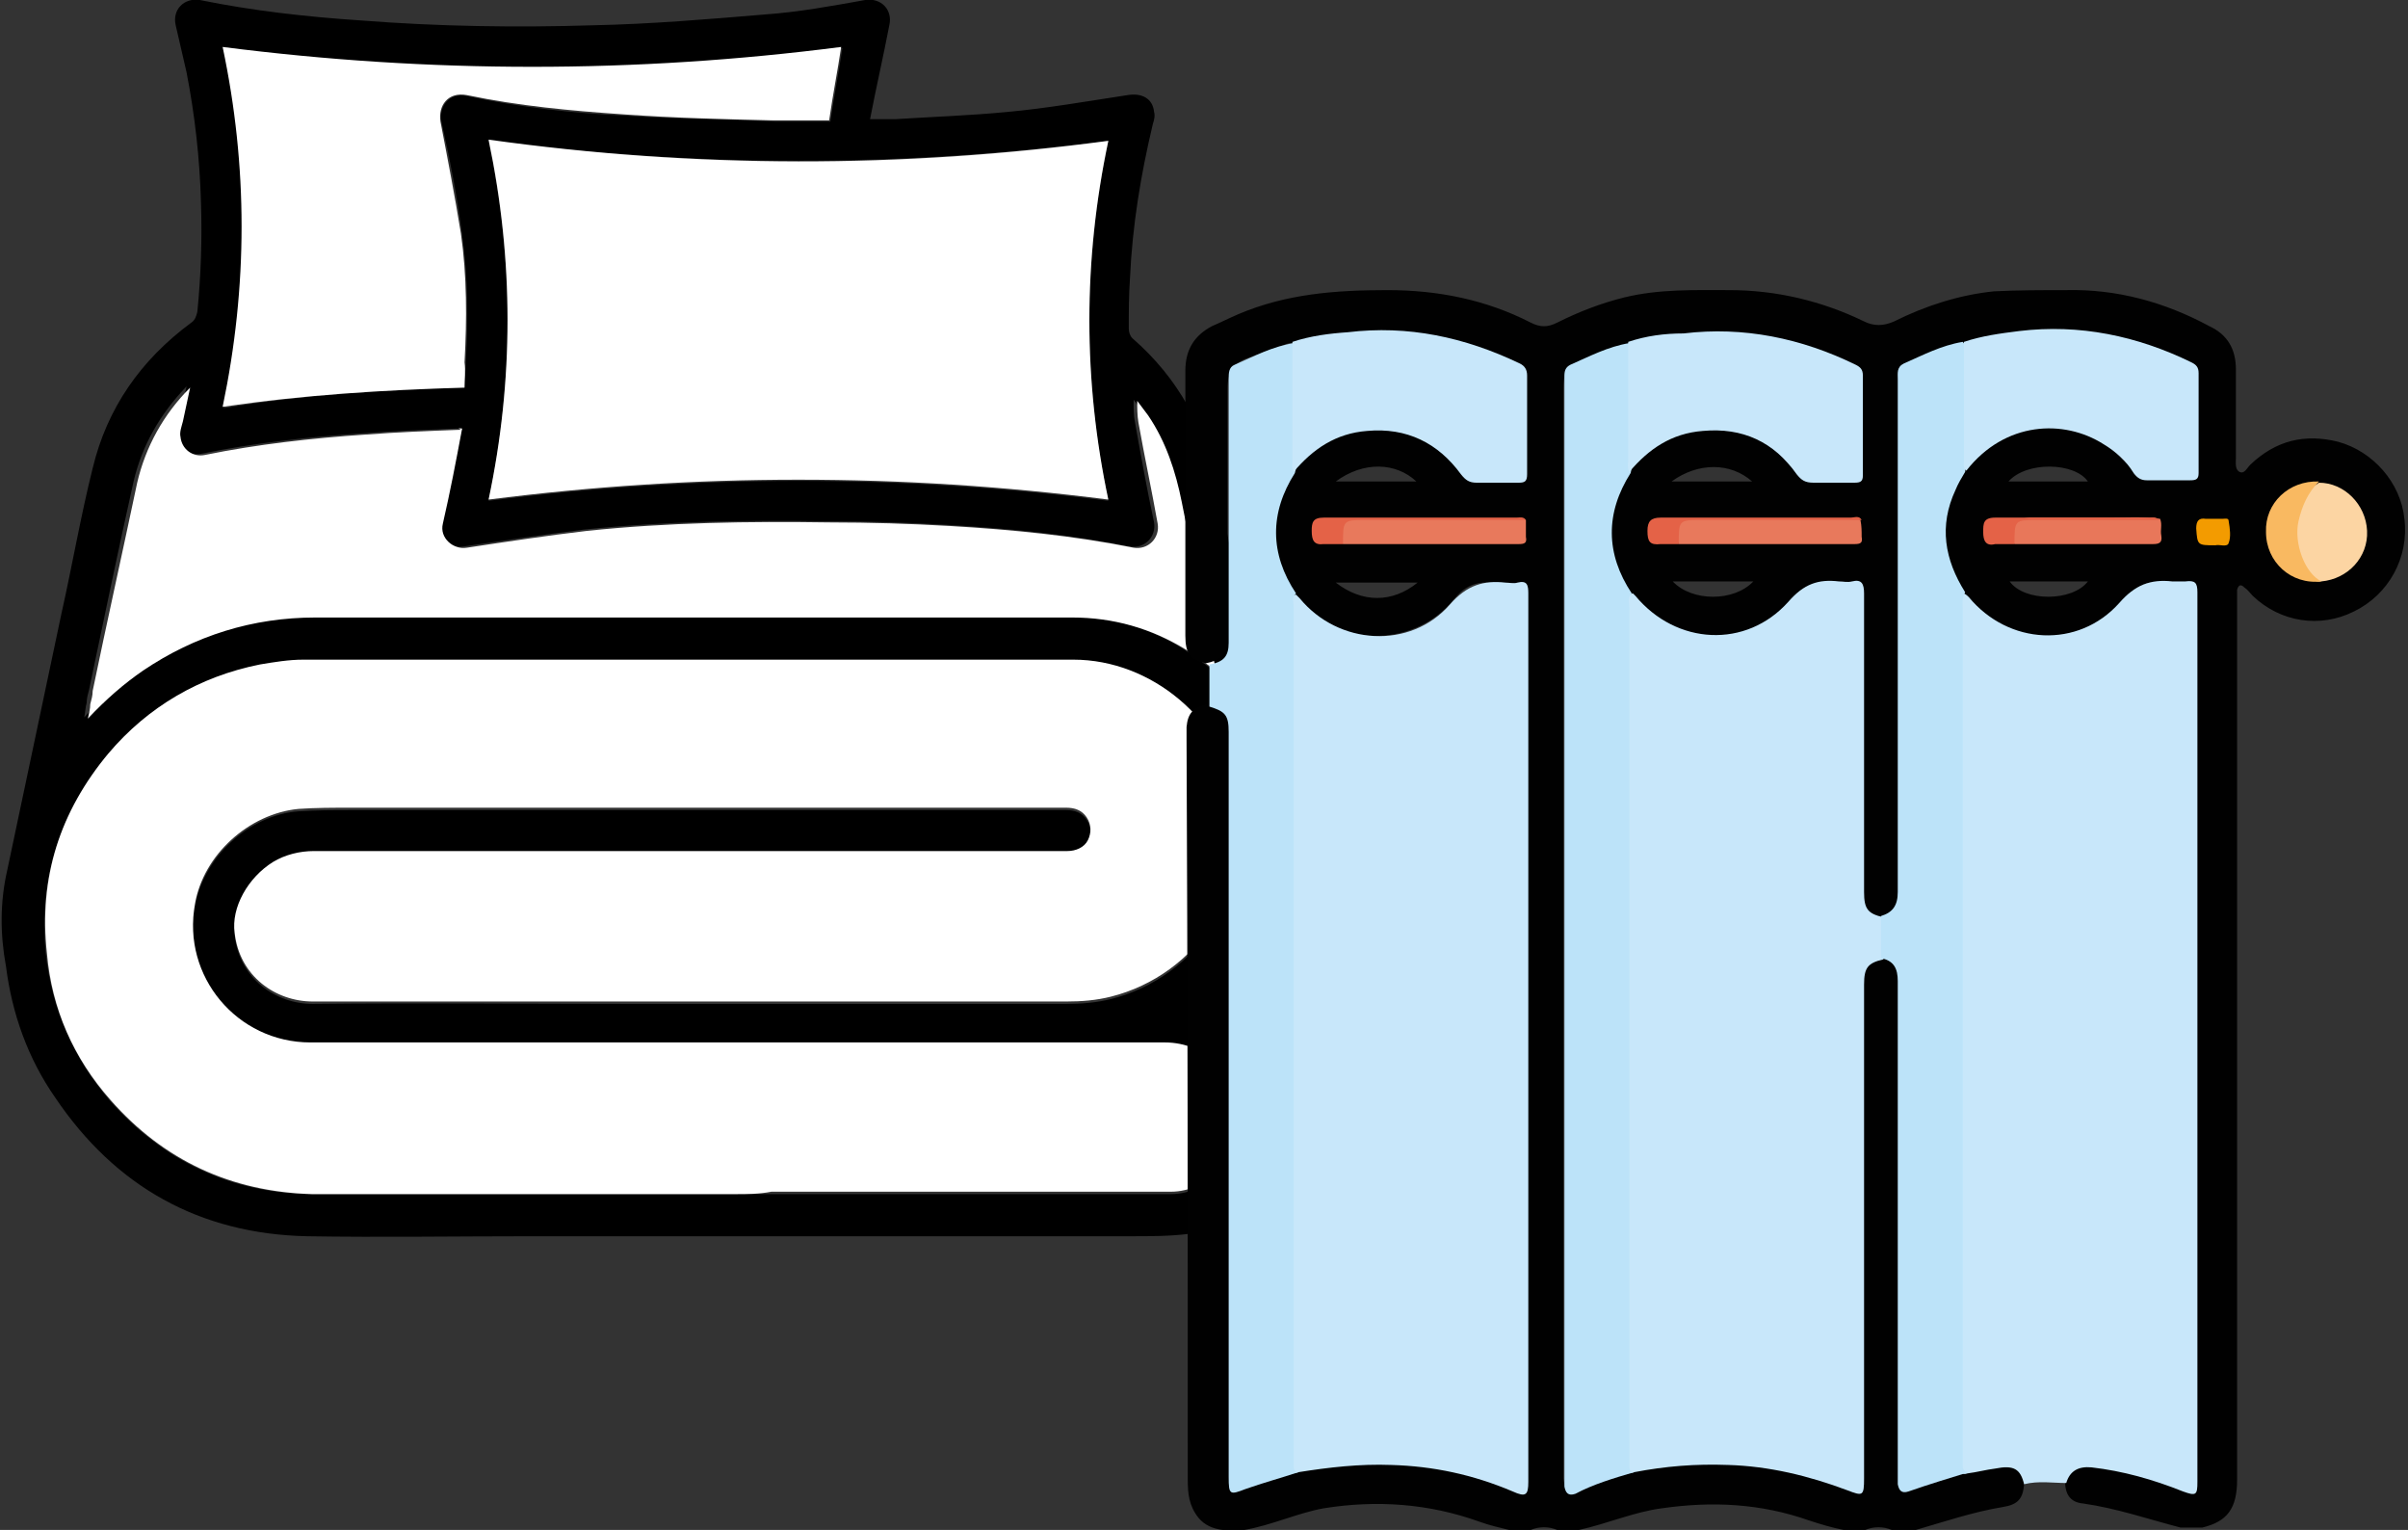
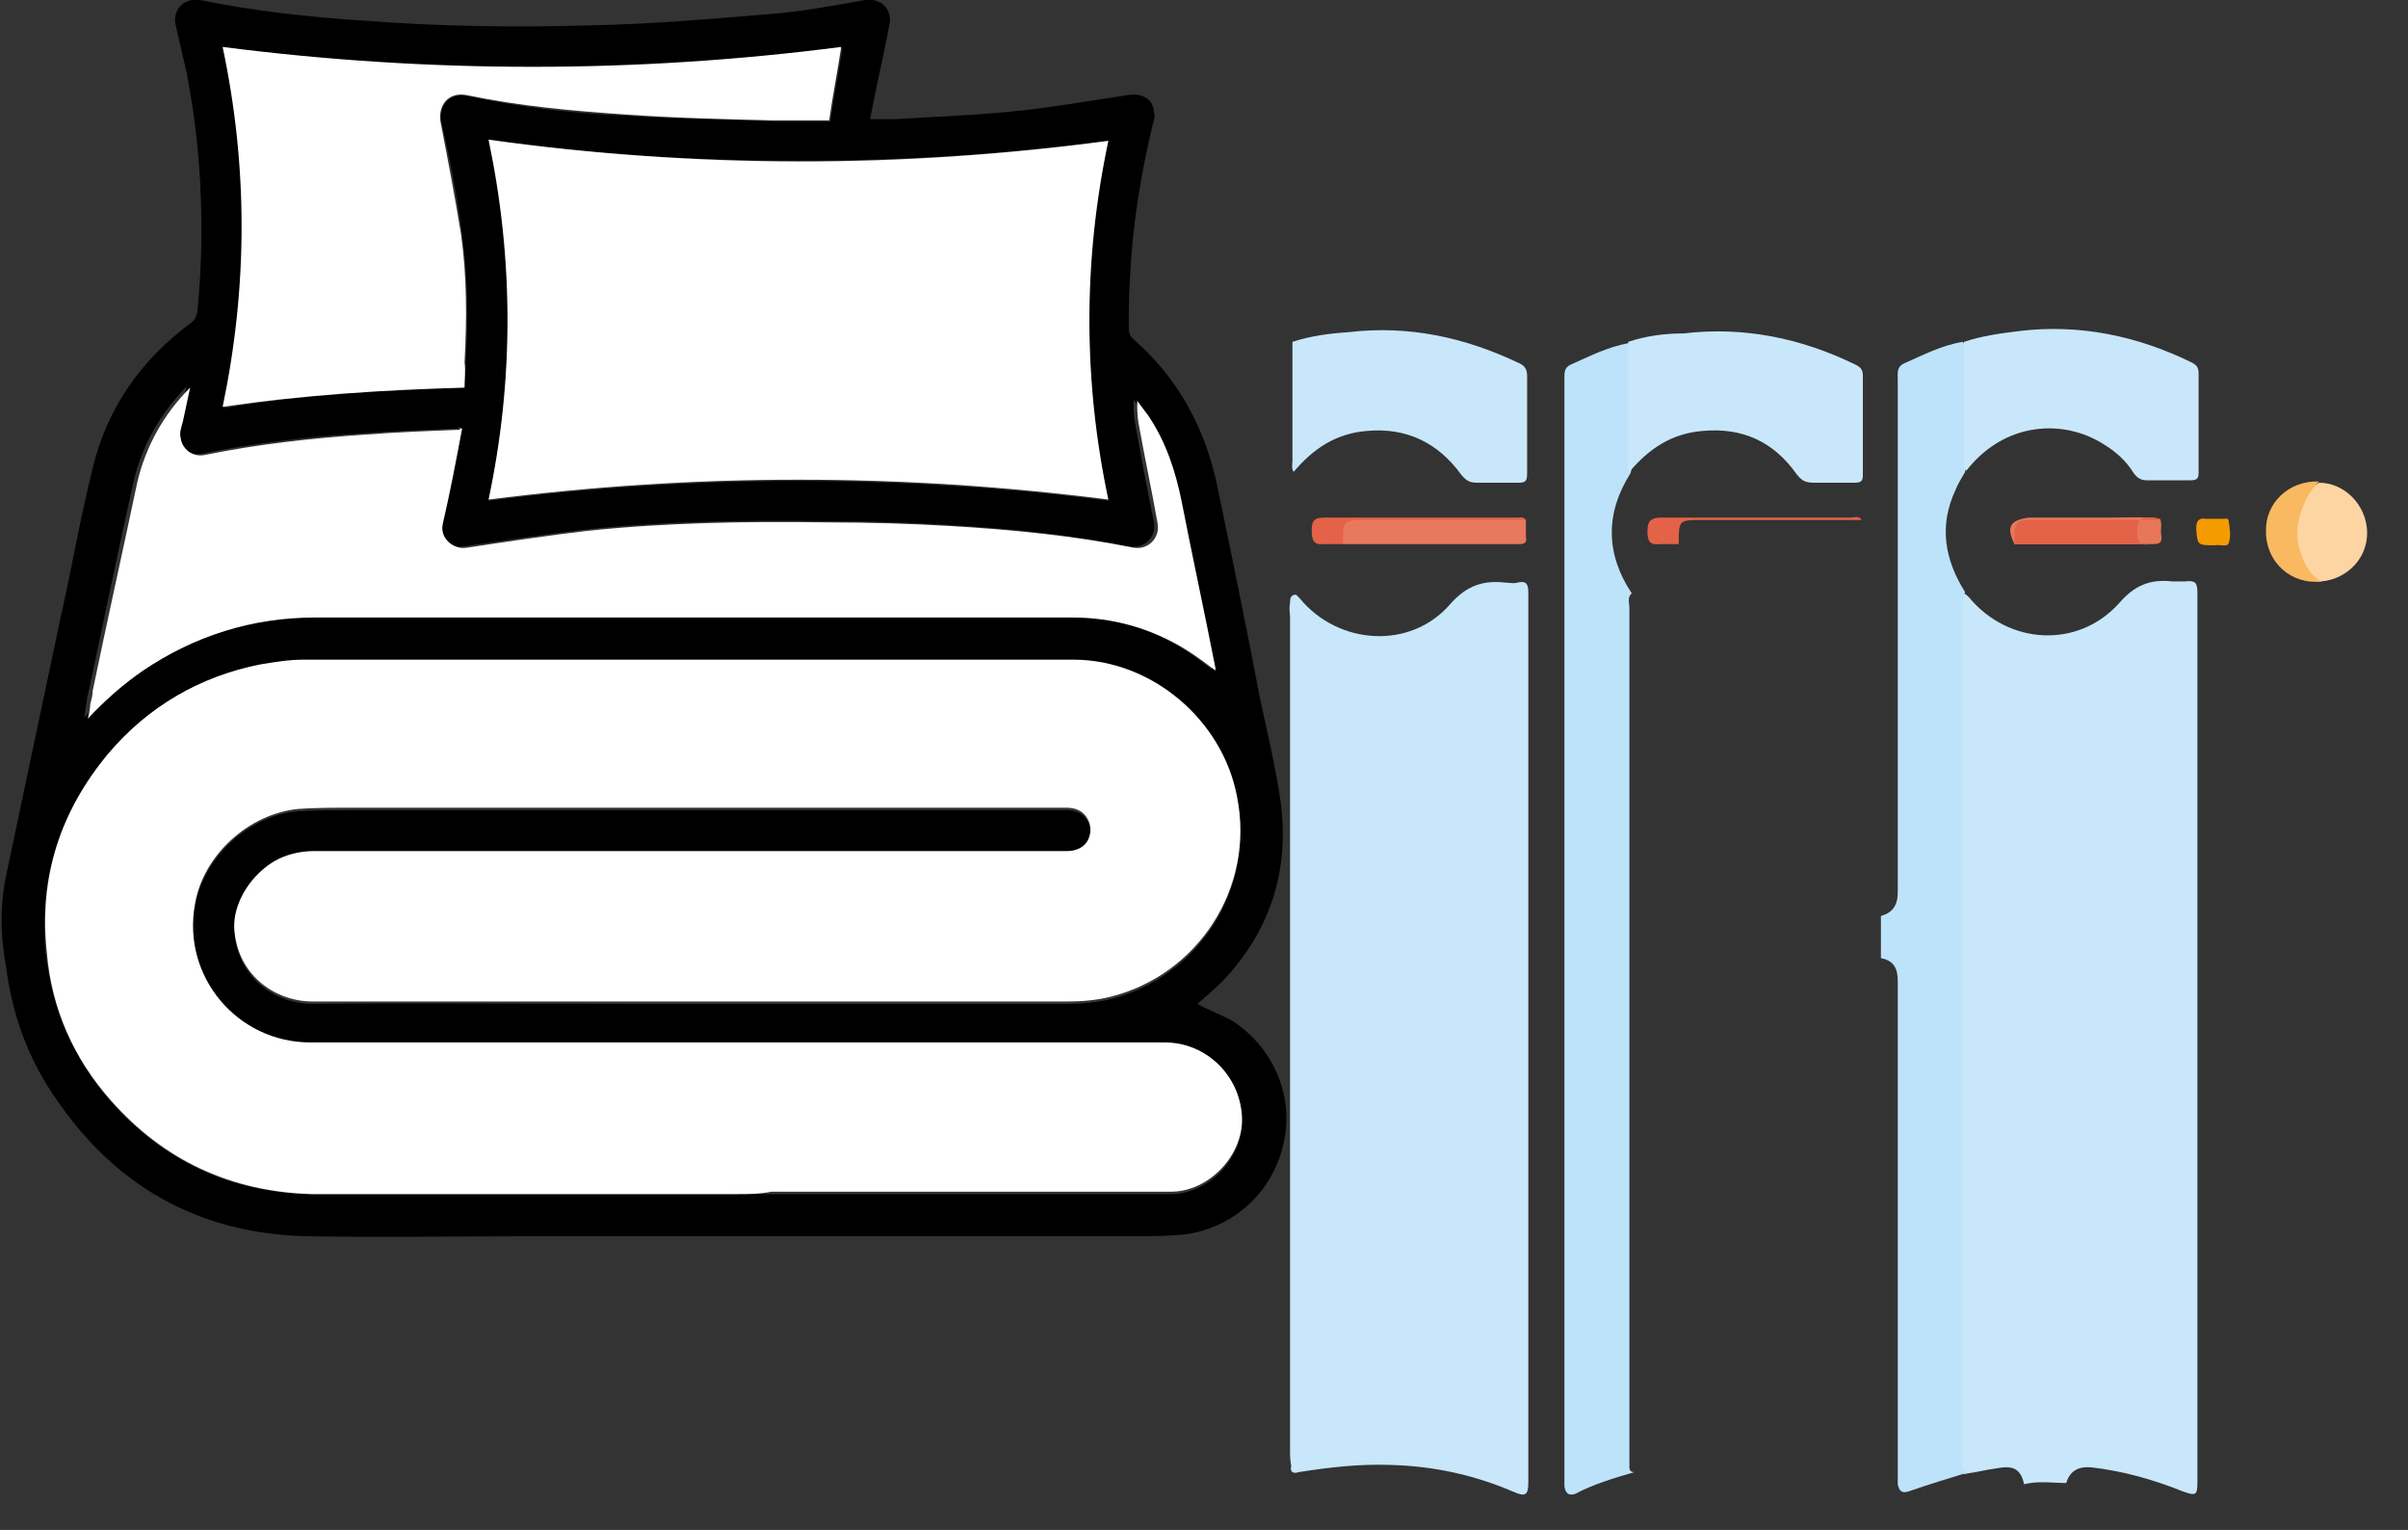
<svg xmlns="http://www.w3.org/2000/svg" version="1.1" id="Layer_1" x="0px" y="0px" viewBox="0 0 200.1 127.1" style="enable-background:new 0 0 200.1 127.1;" xml:space="preserve">
  <rect x="0" y="0" width="200.1" height="127.1" fill="#333333" stroke="none" />
  <style type="text/css">
	.st0{fill:#FFFFFF;}
	.st1{fill:#010101;}
	.st2{fill:#C8E7FA;}
	.st3{fill:#BCE3F9;}
	.st4{fill:#FCD5A3;}
	.st5{fill:#E8795C;}
	.st6{fill:#E8775A;}
	.st7{fill:#F9B961;}
	.st8{fill:#E46247;}
	.st9{fill:#F39B00;}
</style>
  <g>
    <g>
      <path d="M99.5,83.4c0.9,0.5,2,0.9,2.9,1.4c3.4,2.2,5.1,6.2,4.3,10c-0.8,4-3.9,7-7.9,7.7c-1.6,0.2-3.2,0.2-4.8,0.2    c-16.6,0-33.3,0-49.9,0c-6.2,0-12.4,0.1-18.6,0c-8.9-0.2-15.9-4.1-20.9-11.5c-2.3-3.3-3.6-7-4.1-10.9C0,77.6,0,74.9,0.6,72.3    c1.5-7.1,3-14.2,4.5-21.3c0.9-4,1.6-8.1,2.6-12.1c1.2-5,4-9,8.2-12.1c0.3-0.2,0.4-0.5,0.5-0.9c0.3-3,0.4-6.1,0.3-9.1    c-0.1-3.6-0.5-7.2-1.2-10.8c-0.3-1.3-0.6-2.6-0.9-3.9c-0.3-1.3,0.7-2.3,2-2.1c4.4,0.9,8.9,1.4,13.4,1.7c6.4,0.5,12.9,0.6,19.3,0.4    c4.8-0.1,9.5-0.5,14.3-0.9C66.4,1,69.1,0.5,71.9,0c1.3-0.2,2.3,0.8,2,2.1c-0.5,2.6-1.1,5.2-1.6,7.8c0.8,0,1.5,0,2.1,0    c3.1-0.2,6.2-0.3,9.3-0.6c3.3-0.3,6.7-0.9,10-1.4c1.2-0.2,2.1,0.3,2.2,1.4c0.1,0.3,0,0.7-0.1,1c-1,4.2-1.7,8.4-1.9,12.8    c-0.1,1.4-0.1,2.8-0.1,4.2c0,0.3,0.1,0.6,0.3,0.8c3.8,3.3,6.1,7.5,7.1,12.5c1.2,5.8,2.4,11.6,3.5,17.4c0.6,2.8,1.3,5.7,1.7,8.5    c0.8,5.7-0.8,10.8-4.8,15C101,82.1,100.2,82.8,99.5,83.4z M61.1,99.2C61.1,99.2,61.1,99.2,61.1,99.2c1,0,2,0,3,0    c6.1,0,12.2,0,18.2,0c5,0,10,0,15,0c3.2,0,6.1-3.1,5.9-6.3c-0.2-3.4-3-6.1-6.4-6.1c-7.5,0-14.9,0-22.4,0c-16.2,0-32.4,0-48.6,0    c-6.1,0-10.7-5.5-9.6-11.5c0.7-4.1,4.5-7.6,8.6-7.9c1.5-0.1,3-0.1,4.4-0.1c16.3,0,32.6,0,48.9,0c3.5,0,7,0,10.5,0    c0.7,0,1.3,0.2,1.7,0.8c0.4,0.6,0.4,1.2,0.1,1.9c-0.4,0.7-1,0.9-1.7,0.9c-4.6,0-9.3,0-13.9,0c-16.2,0-32.5,0-48.7,0    c-1.2,0-2.3,0.3-3.4,0.9c-2.1,1.2-3.4,3.8-3.2,5.9c0.4,3.6,3.4,5.7,6.5,5.7c8.7-0.1,17.5,0,26.2,0c12.1,0,24.3,0,36.4,0    c1.2,0,2.5-0.1,3.7-0.4c7.2-1.8,12-9,10.5-16.6c-1.3-6.4-7.1-11.4-13.6-11.4c-16.4,0-32.9,0-49.3,0c-4.9,0-9.8,0-14.7,0    c-1.2,0-2.4,0.2-3.6,0.4c-5,1-9.3,3.4-12.6,7.4C5,67.4,3.2,72.9,3.8,79.2c0.5,4.6,2.3,8.7,5.3,12.2c4.4,5,10,7.7,16.7,7.8    c1.5,0,3,0,4.4,0C40.5,99.2,50.8,99.2,61.1,99.2z M92.1,11.7c-17.2,2.2-34.3,2.2-51.5,0c2.1,10,2.1,19.9,0,29.9    c17.2-2.2,34.3-2.2,51.5,0C90,31.7,90,21.7,92.1,11.7z M38.4,35.6c-0.3,0-0.3,0-0.4,0c-2.6,0.1-5.3,0.2-7.9,0.4    c-4.5,0.3-9,0.8-13.4,1.7c-1,0.2-2-0.5-2-1.5c0-0.4,0.1-0.9,0.2-1.3c0.1-0.5,0.2-0.9,0.3-1.4c0.1-0.5,0.2-0.9,0.3-1.4    c-2.2,2.3-3.7,4.9-4.4,7.9c-1.3,5.8-2.5,11.6-3.7,17.3c-0.1,0.4-0.2,0.7-0.2,1.1c-0.1,0.3-0.1,0.7-0.2,1.2c1.4-1.6,2.9-2.9,4.6-4    c4.3-2.9,9.1-4.4,14.3-4.4c6.9,0,13.9,0,20.8,0c11.6,0,23.2,0,34.7,0c2.5,0,5,0,7.4,0c3.4,0,6.6,0.9,9.5,2.7    c0.8,0.5,1.6,1.1,2.4,1.7c0,0,0-0.1,0-0.2c-0.9-4.6-1.9-9.2-2.8-13.8c-0.5-2.6-1.3-5-2.8-7.2c-0.3-0.4-0.6-0.8-0.9-1.2    c0,0.7,0,1.3,0.1,1.8c0.5,2.8,1,5.6,1.6,8.4c0.2,1.2-0.8,2.2-2,2c-5-1-10.1-1.5-15.2-1.8c-3.4-0.2-6.7-0.3-10.1-0.3    c-6.7-0.1-13.4,0-20.1,0.7c-3.3,0.4-6.6,0.9-10,1.4c-1.1,0.2-2.2-0.8-2-2C37.3,40.8,37.8,38.2,38.4,35.6z M38.6,32.2    c0-0.7,0.1-1.4,0.1-2c0.2-3.6,0.2-7.1-0.3-10.7c-0.4-3.1-1-6.2-1.7-9.3c-0.3-1.3,0.6-2.6,2.2-2.2c4.3,0.9,8.6,1.4,13,1.6    c4.2,0.3,8.3,0.3,12.5,0.5c1.5,0,3,0,4.6,0c0.3-2.1,0.7-4.1,1-6.1c-17.2,2.2-34.3,2.2-51.4,0c2.1,10,2.1,19.9,0,29.9    C25.2,32.8,31.8,32.4,38.6,32.2z" />
      <path class="st0" d="M61.1,99.2c-10.3,0-20.5,0-30.8,0c-1.5,0-3,0-4.4,0c-6.7-0.2-12.3-2.8-16.7-7.8c-3.1-3.5-4.9-7.6-5.3-12.2    C3.2,72.9,5,67.4,9,62.6c3.3-3.9,7.6-6.4,12.6-7.4c1.2-0.2,2.4-0.4,3.6-0.4c4.9,0,9.8,0,14.7,0c16.4,0,32.9,0,49.3,0    c6.5,0,12.4,5,13.6,11.4c1.5,7.6-3.3,14.8-10.5,16.6c-1.2,0.3-2.4,0.4-3.7,0.4c-12.1,0-24.3,0-36.4,0c-8.7,0-17.5,0-26.2,0    c-3.1,0-6.1-2.1-6.5-5.7c-0.3-2.1,1.1-4.6,3.2-5.9c1-0.6,2.2-0.9,3.4-0.9c16.2,0,32.5,0,48.7,0c4.6,0,9.3,0,13.9,0    c0.7,0,1.4-0.3,1.7-0.9c0.3-0.6,0.3-1.3-0.1-1.9c-0.4-0.6-1-0.8-1.7-0.8c-3.5,0-7,0-10.5,0c-16.3,0-32.6,0-48.9,0    c-1.5,0-3,0-4.4,0.1c-4.1,0.4-7.9,3.8-8.6,7.9c-1.1,6,3.5,11.5,9.6,11.5c16.2,0,32.4,0,48.6,0c7.5,0,14.9,0,22.4,0    c3.4,0,6.2,2.7,6.4,6.1c0.2,3.2-2.7,6.3-5.9,6.3c-5,0-10,0-15,0c-6.1,0-12.2,0-18.2,0C63.1,99.2,62.1,99.2,61.1,99.2    C61.1,99.2,61.1,99.2,61.1,99.2z" />
      <path class="st0" d="M92.1,11.7c-2.1,9.9-2.1,19.9,0,29.8c-17.2-2.2-34.3-2.2-51.5,0c2.1-9.9,2.1-19.9,0-29.9    C57.8,14,74.9,14,92.1,11.7z" />
      <path class="st0" d="M38.4,35.6c-0.5,2.7-1,5.3-1.6,7.9c-0.3,1.2,0.9,2.2,2,2c3.3-0.5,6.6-1,10-1.4c6.7-0.7,13.4-0.8,20.1-0.7    c3.4,0,6.7,0.1,10.1,0.3c5.1,0.3,10.2,0.8,15.2,1.8c1.2,0.2,2.2-0.8,2-2c-0.5-2.8-1.1-5.6-1.6-8.4c-0.1-0.6-0.1-1.2-0.1-1.8    c0.3,0.4,0.6,0.8,0.9,1.2c1.5,2.2,2.3,4.7,2.8,7.2c0.9,4.6,1.9,9.2,2.8,13.8c0,0.1,0,0.1,0,0.2c-0.8-0.6-1.6-1.2-2.4-1.7    c-2.9-1.8-6.1-2.7-9.5-2.7c-2.5,0-5,0-7.4,0c-11.6,0-23.2,0-34.7,0c-6.9,0-13.9,0-20.8,0c-5.2,0-10,1.5-14.3,4.4    c-1.6,1.1-3.1,2.4-4.6,4c0.1-0.5,0.2-0.8,0.2-1.2c0.1-0.4,0.2-0.7,0.2-1.1c1.2-5.8,2.5-11.6,3.7-17.3c0.7-3,2.2-5.7,4.4-7.9    c-0.1,0.5-0.2,0.9-0.3,1.4c-0.1,0.5-0.2,0.9-0.3,1.4c-0.1,0.4-0.3,0.9-0.2,1.3c0.1,1,1,1.7,2,1.5c4.4-0.9,8.9-1.4,13.4-1.7    c2.6-0.2,5.3-0.3,7.9-0.4C38,35.5,38.1,35.6,38.4,35.6z" />
      <path class="st0" d="M38.6,32.2c-6.8,0.2-13.4,0.6-20.1,1.6c2.1-10,2.1-20,0-29.9c17.2,2.2,34.3,2.2,51.4,0c-0.3,2-0.7,4-1,6.1    c-1.5,0-3,0-4.6,0c-4.2-0.1-8.3-0.2-12.5-0.5c-4.4-0.3-8.7-0.7-13-1.6c-1.6-0.3-2.4,0.9-2.2,2.2c0.6,3.1,1.2,6.2,1.7,9.3    c0.5,3.5,0.5,7.1,0.3,10.7C38.7,30.8,38.6,31.5,38.6,32.2z" />
    </g>
    <g id="bDiHeE_1_">
      <g>
-         <path class="st1" d="M98.7,122.9c0,1.2,0.1,2.2,0.9,3.2c0.5,0.6,1.2,0.9,2,1h1.8c2.3-0.4,4.4-1.4,6.6-1.8     c4.4-0.7,8.7-0.4,12.9,1.1c0.8,0.3,1.7,0.5,2.5,0.7h1.8c0.7-0.3,1.5-0.3,2.2,0h1.8c2.3-0.5,4.6-1.5,6.9-1.8     c4.2-0.6,8.2-0.4,12.2,1c0.9,0.3,1.9,0.6,2.9,0.8h1.8c0.7-0.3,1.5-0.3,2.2,0h2c2.4-0.7,4.8-1.5,7.2-1.9c1.3-0.2,1.7-0.7,1.8-1.9     c0,0,0,0,0,0c-0.3-1.2-0.9-1.7-2.2-1.6c-1,0.1-1.9,0.3-2.8,0.5c-0.1,0-0.1,0-0.2,0c-0.1,0-0.1,0-0.2,0.1     c-1.3,0.3-2.6,0.7-3.8,1.2c-0.9,0.3-1.1,0.2-1.2-0.8c0-0.4,0-0.7,0-1.1V82.7c0-0.4,0-0.9,0-1.3c-0.1-1.1-0.5-1.6-1.6-1.9     c0,0,0,0-0.1,0c0,0,0,0,0,0c-1.3,0.2-1.8,0.7-1.9,2c0,0.5,0,0.9,0,1.4v39c0,1.9,0,1.9-1.8,1.3c-5.5-2-11.2-2.3-17-1.1     c-0.1,0-0.2,0-0.3,0.1h0c-0.1,0-0.1,0-0.2,0.1c-1.3,0.3-2.6,0.8-3.9,1.2c-0.8,0.3-1,0.2-1.1-0.7c0-0.4,0-0.7,0-1.1     c0-29.6,0-59.1,0-88.7c0-2.3,0-2.3,2.1-3.2c0.9-0.4,1.9-0.7,2.8-1c0.1,0,0.1,0,0.2,0c0,0,0.1,0,0.1,0c5.7-1.5,11.4-1.2,16.9,1     c0.2,0.1,0.4,0.2,0.6,0.2c1.2,0.4,1.7,1.1,1.6,2.5c-0.1,2.1-0.1,4.2,0,6.3c0,0.8-0.3,1.1-1,1.1c-0.3,0-0.5,0-0.8,0     c-1.7,0.2-2.9-0.3-4.1-1.7c-2.9-3.4-8.8-3.5-12-0.3c-0.3,0.3-0.7,0.6-1,1c-0.1,0.1-0.2,0.2-0.2,0.3c0,0,0,0,0,0     c-2.3,3.5-2.3,7.1,0,10.3c0,0,0.1,0.1,0.1,0.1c0,0,0,0,0,0c3.4,4.5,10.2,4.6,13.8,0.1c0.6-0.8,1.3-1.2,2.3-1.1     c0.7,0.1,1.4,0,2.1,0c0.6,0,0.9,0.3,0.9,0.8c0,0.3,0,0.7,0,1v22.7c0,0.5,0,1,0.1,1.5c0.2,1.1,0.7,1.6,1.8,1.7c0,0,0.1,0,0.1,0     c0,0,0,0,0,0c1.2-0.4,1.6-0.8,1.6-2.1c0-0.5,0-0.9,0-1.4V32.6c0-2,0.1-2.1,2-2.9c1-0.4,2-0.8,3-1.1c0,0,0.1,0,0.1,0     c0.1,0,0.1,0,0.1,0c5.7-1.5,11.4-1.2,16.9,1c0.2,0.1,0.4,0.2,0.6,0.2c1.2,0.4,1.7,1.1,1.6,2.5c-0.1,2,0,3.9,0,5.9     c0,1.5,0,1.5-1.5,1.5c-0.1,0-0.2,0-0.3,0c-1.6,0.2-2.8-0.3-4.1-1.6c-3.5-3.8-9.5-3.7-13.1,0.6c-0.1,0.1-0.1,0.2-0.2,0.2     c0,0,0,0,0,0c-2.3,3.5-2.2,7,0,10.3c0,0,0.1,0.1,0.1,0.1c0,0,0,0,0,0.1c3.5,4.5,10.1,4.6,13.7,0.2c0.7-0.9,1.5-1.3,2.6-1.2     c0.7,0.1,1.3,0,2,0c0.5,0,0.7,0.3,0.8,0.7c0,0.3,0,0.7,0,1c0,23.9,0,47.7,0,71.6c0,1.9,0,1.9-1.7,1.2c-2-0.7-4.1-1.3-6.2-1.5     c-1.6-0.2-2.1,0.1-2.7,1.3c0,0.1,0,0.2,0,0.3c0,1.1,0.4,1.8,1.5,1.9c2.8,0.4,5.4,1.3,8.1,2h1.8c2.1-0.5,2.9-1.6,2.9-4     c0-24.2,0-48.4,0-72.6c0-0.4,0-0.9,0-1.3c0.1-0.4,0.3-0.5,0.6-0.2c0.3,0.2,0.5,0.5,0.7,0.7c2.3,2.2,5.6,2.7,8.4,1.3     c2.9-1.4,4.6-4.5,4.2-7.7c-0.3-3-2.6-5.6-5.5-6.4c-2.8-0.7-5.2-0.1-7.3,1.9c-0.3,0.3-0.5,0.8-0.9,0.6c-0.4-0.2-0.3-0.8-0.3-1.2     c0-2.4,0-4.9,0-7.3c0-1.7-0.7-2.9-2.2-3.6c-3.7-2-7.7-3.1-11.9-3c-2,0-4,0-6,0.1c-2.9,0.3-5.7,1.2-8.3,2.5     c-0.9,0.4-1.7,0.4-2.5,0c-3.5-1.7-7.3-2.6-11.2-2.6c-2.9,0-5.8-0.1-8.7,0.6c-2,0.5-3.8,1.2-5.6,2.1c-0.8,0.4-1.4,0.4-2.2,0     c-3.7-1.9-7.7-2.7-11.9-2.7c-4.3,0-8.4,0.3-12.4,2c-0.7,0.3-1.5,0.7-2.2,1c-1.5,0.8-2.2,2-2.2,3.7c0,3.3,0,6.7,0,10c0,4,0,8,0,12     c0,1.5,0.4,2,1.7,2.3c0,0,0,0,0,0c1.1-0.2,1.7-0.7,1.8-1.7c0.1-0.5,0-0.9,0-1.4c0-6.6,0-13.2,0-19.7c0-1.4,0.5-2.2,1.8-2.6     c1.1-0.4,2.2-0.8,3.3-1.2c0,0,0.1,0,0.1,0c0,0,0.1,0,0.1,0c5.7-1.5,11.3-1.2,16.8,1c0.2,0.1,0.3,0.1,0.5,0.2     c1.3,0.4,1.8,1.2,1.7,2.6c-0.1,2.1-0.1,4.1,0,6.2c0,0.8-0.3,1.2-1.1,1.1c-0.3,0-0.7,0-1,0c-1.6,0.2-2.7-0.4-3.8-1.6     c-3.2-3.6-8.7-3.6-12-0.5c-0.4,0.3-0.7,0.7-1,1.1c-0.1,0.1-0.2,0.2-0.2,0.3c0,0,0,0,0,0c-2.3,3.4-2.3,7,0,10.3     c0,0,0.1,0.1,0.1,0.1c0,0,0,0.1,0.1,0.1c3.2,4.4,10,4.6,13.4,0.4c0.9-1.1,1.8-1.5,3.2-1.4c2.6,0.1,2.4-0.3,2.4,2.5     c0,23.6,0,47.1,0,70.7c0,2.1,0,2.1-1.9,1.4c-5.5-2-11.2-2.3-16.9-1c-0.1,0-0.2,0-0.3,0.1c-0.1,0-0.1,0-0.2,0.1     c-1.3,0.3-2.5,0.7-3.7,1.2c-1,0.4-1.2,0.3-1.2-0.9c0-0.4,0-0.7,0-1.1V62c0-0.5,0-1.1,0-1.6c-0.1-1.2-0.6-1.7-1.9-1.9c0,0,0,0,0,0     c-1.2,0.3-1.6,0.8-1.7,1.9c0,0.3,0,0.7,0,1C98.7,81.9,98.7,102.4,98.7,122.9z M145.7,48.3c-1.6,1.7-5.1,1.7-6.7,0H145.7z      M138.9,40c2.2-1.6,4.9-1.6,6.7,0H138.9z M173.5,40h-6.6C168.4,38.3,172.4,38.4,173.5,40z M167,48.3h6.5     C172.2,50,168.2,50,167,48.3z M117.8,48.4c-2.1,1.7-4.6,1.7-6.8,0H117.8z M111,40c2.3-1.7,5-1.6,6.7,0H111z" />
-         <path class="st2" d="M135.8,122.3c2.6-0.5,5.1-0.7,7.8-0.6c3.4,0.1,6.7,0.9,9.9,2.1c1.3,0.5,1.4,0.5,1.4-1c0-13.7,0-27.3,0-41     c0-1.4,0.3-1.8,1.6-2.1c0.5-1.2,0.5-2.4,0-3.5c-1.3-0.3-1.6-0.7-1.6-2.1c0-8.3,0-16.5,0-24.8c0-0.8-0.2-1.2-1-1     c-0.4,0.1-0.7,0-1.1,0c-1.7-0.2-2.9,0.2-4.2,1.7c-3.5,3.9-9.3,3.6-12.7-0.5c-0.1-0.1-0.1-0.1-0.2-0.2c-0.5,0-0.5,0.4-0.5,0.7     c-0.1,0.4,0,0.8,0,1.2c0,23,0,46.1,0,69.1c0,0.5,0,0.9,0.1,1.4C135.1,122.1,135.2,122.5,135.8,122.3z" />
        <path class="st2" d="M168.2,123.3c1.2-0.3,2.4-0.1,3.5-0.1c0.3-1,1-1.4,2.1-1.3c2.6,0.3,5.1,1,7.6,2c1.1,0.4,1.2,0.3,1.2-0.8     c0-24.6,0-49.2,0-73.9c0-0.8-0.2-1-1-0.9c-0.4,0-0.7,0-1.1,0c-1.8-0.2-3.1,0.3-4.4,1.8c-3.4,3.8-9.2,3.5-12.5-0.5     c-0.1-0.1-0.2-0.2-0.4-0.3c-0.4,0.2-0.5,0.6-0.5,1c0,0.4,0,0.8,0,1.2c0,22.9,0,45.9,0,68.8c0,0.5,0,1,0.1,1.5     c0.1,0.4,0.2,0.8,0.7,0.6c0.8-0.1,1.5-0.3,2.3-0.4C167.3,121.7,167.9,122,168.2,123.3z" />
        <path class="st2" d="M107.9,122.3c2.5-0.4,5.1-0.7,7.7-0.6c3.5,0.1,6.8,0.8,10.1,2.2c1.1,0.5,1.3,0.3,1.3-0.8     c0-24.6,0-49.2,0-73.8c0-0.7-0.1-1.1-0.9-0.9c-0.3,0.1-0.7,0-1,0c-1.8-0.2-3.2,0.2-4.6,1.8c-3.3,3.8-9.3,3.4-12.5-0.5     c-0.1-0.1-0.2-0.2-0.3-0.3c-0.5,0-0.5,0.4-0.5,0.7c-0.1,0.4,0,0.8,0,1.2c0,23,0,46.1,0,69.1c0,0.5,0,0.9,0.1,1.4     C107.2,122.1,107.3,122.5,107.9,122.3z" />
-         <path class="st3" d="M107.9,122.3c-0.3,0-0.4-0.2-0.4-0.5c0-0.2,0-0.5,0-0.7c0-23.6,0-47.2,0-70.7c0-0.4-0.2-0.8,0.2-1.1     c-2.2-3.3-2.2-6.7-0.1-10c0.2-0.7,0.2-1.4,0.2-2.2c0-2.4,0-4.8,0-7.2c0-0.5,0.1-1-0.3-1.4c-1.8,0.3-3.3,1.1-4.9,1.8     c-0.5,0.2-0.5,0.7-0.5,1.2c0,6.4,0,12.8,0,19.2c0,0.9,0,1.8,0,2.7c0,1.1-0.4,1.6-1.6,1.8c0,1.2,0,2.4,0,3.5     c1.3,0.4,1.6,0.7,1.6,2.1c0,20.6,0,41.3,0,61.9c0,1.5,0.1,1.5,1.4,1C104.9,123.2,106.4,122.8,107.9,122.3z" />
        <path class="st3" d="M163.6,122.3c-0.3,0-0.5-0.2-0.5-0.5c0-0.3,0-0.5,0-0.8c0-23.4,0-46.8,0-70.3c0-0.5-0.1-1,0.2-1.5     c-1.7-2.7-2.2-5.5-0.8-8.5c0.2-0.5,0.5-1,0.8-1.5c0.3-2.1,0.1-4.1,0.1-6.2c0-1.1,0-2.3,0-3.4c0-0.4,0-0.9-0.3-1.2     c-1.8,0.3-3.3,1.1-4.9,1.8c-0.6,0.3-0.5,0.8-0.5,1.3c0,5.7,0,11.4,0,17.1c0,8.5,0,17,0,25.5c0,1.1-0.4,1.7-1.4,2     c0,1.2,0,2.4,0,3.5c1.1,0.2,1.4,0.9,1.4,1.9c0,13.6,0,27.2,0,40.9c0,0.3,0,0.6,0,0.9c0.1,0.5,0.3,0.8,0.9,0.6     C160.3,123.3,162,122.8,163.6,122.3z" />
        <path class="st3" d="M135.8,122.3c-0.3,0-0.4-0.2-0.4-0.4c0-0.3,0-0.5,0-0.8c0-23.5,0-47,0-70.6c0-0.4-0.2-0.9,0.2-1.2     c-2.2-3.3-2.2-6.7-0.1-10c0.3-1.1,0.2-2.3,0.2-3.4c0-2,0-4,0-6c0-0.5,0.1-1-0.3-1.4c-1.8,0.3-3.3,1.1-4.9,1.8     c-0.4,0.2-0.5,0.5-0.5,0.9c0,0.2,0,0.4,0,0.6c0,30.3,0,60.6,0,90.9c0,0.3,0,0.5,0,0.8c0.1,0.5,0.3,0.8,0.9,0.6     C132.4,123.3,134.1,122.8,135.8,122.3z" />
        <path class="st2" d="M107.4,28.4c0,3.3,0,6.6,0,9.9c0,0.3-0.1,0.6,0.1,0.9c1.6-1.9,3.5-3.2,6.1-3.4c3.3-0.3,5.9,1,7.8,3.6     c0.4,0.5,0.7,0.7,1.3,0.7c1.2,0,2.3,0,3.5,0c0.5,0,0.7-0.1,0.7-0.7c0-2.7,0-5.5,0-8.2c0-0.5-0.2-0.8-0.6-1     C121.7,28,117,27,112,27.6C110.5,27.7,108.9,27.9,107.4,28.4z" />
        <path class="st2" d="M163.2,28.4c0,3.3,0,6.6,0,9.8c0,0.3-0.1,0.7,0.2,0.9c3.2-4.1,8.1-4.3,11.4-2.2c1,0.6,1.9,1.4,2.5,2.4     c0.3,0.4,0.6,0.6,1.1,0.6c1.2,0,2.4,0,3.6,0c0.5,0,0.7-0.1,0.7-0.6c0-2.8,0-5.5,0-8.3c0-0.5-0.2-0.7-0.6-0.9     c-4.5-2.2-9.3-3.2-14.3-2.6C166.2,27.7,164.7,27.9,163.2,28.4z" />
        <path class="st2" d="M135.3,28.4c0,3.3,0,6.6,0,9.8c0,0.3-0.1,0.7,0.1,1c1.6-1.9,3.5-3.2,6.1-3.4c3.3-0.3,5.9,0.9,7.8,3.6     c0.4,0.5,0.7,0.7,1.4,0.7c1.1,0,2.3,0,3.4,0c0.5,0,0.7-0.1,0.7-0.6c0-2.8,0-5.5,0-8.3c0-0.5-0.2-0.7-0.6-0.9     c-4.5-2.2-9.3-3.2-14.3-2.6C138.3,27.7,136.8,27.9,135.3,28.4z" />
        <path class="st4" d="M192.9,48.3c2.2-0.2,3.9-2,3.8-4.2c-0.1-2.2-1.9-4-4-4c-1.7,1-2.5,3.6-1.8,5.8c0.2,0.7,0.6,1.3,1,1.9     C192.1,48.1,192.4,48.4,192.9,48.3z" />
        <path class="st5" d="M111.6,45.2c4.9,0,9.7,0,14.6,0c0.5,0,0.7-0.1,0.6-0.6c0-0.5,0-0.9,0-1.4c-0.3-0.2-0.7-0.1-1-0.1     c-4.4,0-8.7,0-13.1,0C111.3,43.2,110.9,43.8,111.6,45.2z" />
-         <path class="st5" d="M139.5,45.2c4.9,0,9.7,0,14.6,0c0.5,0,0.7-0.1,0.6-0.6c0-0.5,0-0.9-0.1-1.4c-0.3-0.2-0.7-0.1-1-0.1     c-4.4,0-8.7,0-13.1,0C139.2,43.2,138.8,43.8,139.5,45.2z" />
        <path class="st6" d="M167.4,45.2c3.8,0,7.6,0,11.5,0c0.5,0,0.8-0.1,0.7-0.7c-0.1-0.5,0.1-0.9-0.1-1.4c-1.4-0.2-2.8-0.1-4.2-0.1     c-2.2,0-4.5,0-6.7,0C167,43.2,166.7,43.8,167.4,45.2z" />
        <path class="st7" d="M192.9,48.3c-1.4-0.7-2.3-3.2-1.9-5c0.3-1.3,0.8-2.4,1.7-3.3c-2.5-0.1-4.5,1.8-4.4,4.2     C188.3,46.7,190.4,48.6,192.9,48.3z" />
        <path class="st8" d="M111.6,45.2c0-2,0-2,1.9-2c4.4,0,8.9,0,13.3,0c-0.2-0.3-0.5-0.2-0.8-0.2c-5.3,0-10.7,0-16,0     c-0.9,0-1,0.4-1,1.1c0,0.8,0.2,1.2,1,1.1C110.6,45.2,111.1,45.2,111.6,45.2z" />
        <path class="st8" d="M139.5,45.2c0-2,0-2,1.9-2c4.4,0,8.9,0,13.3,0c-0.2-0.4-0.6-0.2-0.9-0.2c-5.3,0-10.5,0-15.8,0     c-0.8,0-1.1,0.3-1.1,1.1c0,0.9,0.2,1.2,1.1,1.1C138.5,45.2,139,45.2,139.5,45.2z" />
-         <path class="st8" d="M167.4,45.2c0-2,0-2,1.9-2c3.4,0,6.7,0,10.1,0c-0.2-0.3-0.6-0.2-0.8-0.2c-4.3,0-8.5,0-12.8,0     c-1,0-1,0.5-1,1.2c0,0.7,0.2,1.2,1,1C166.3,45.2,166.9,45.2,167.4,45.2z" />
+         <path class="st8" d="M167.4,45.2c0-2,0-2,1.9-2c3.4,0,6.7,0,10.1,0c-0.2-0.3-0.6-0.2-0.8-0.2c-1,0-1,0.5-1,1.2c0,0.7,0.2,1.2,1,1C166.3,45.2,166.9,45.2,167.4,45.2z" />
        <path class="st9" d="M184.1,45.3c0.3-0.1,1,0.2,1.1-0.2c0.2-0.5,0.1-1.2,0-1.8c0-0.3-0.3-0.2-0.5-0.2c-0.5,0-0.9,0-1.4,0     c-0.6-0.1-0.8,0.2-0.8,0.8C182.6,45.3,182.6,45.3,184.1,45.3z" />
      </g>
    </g>
  </g>
</svg>